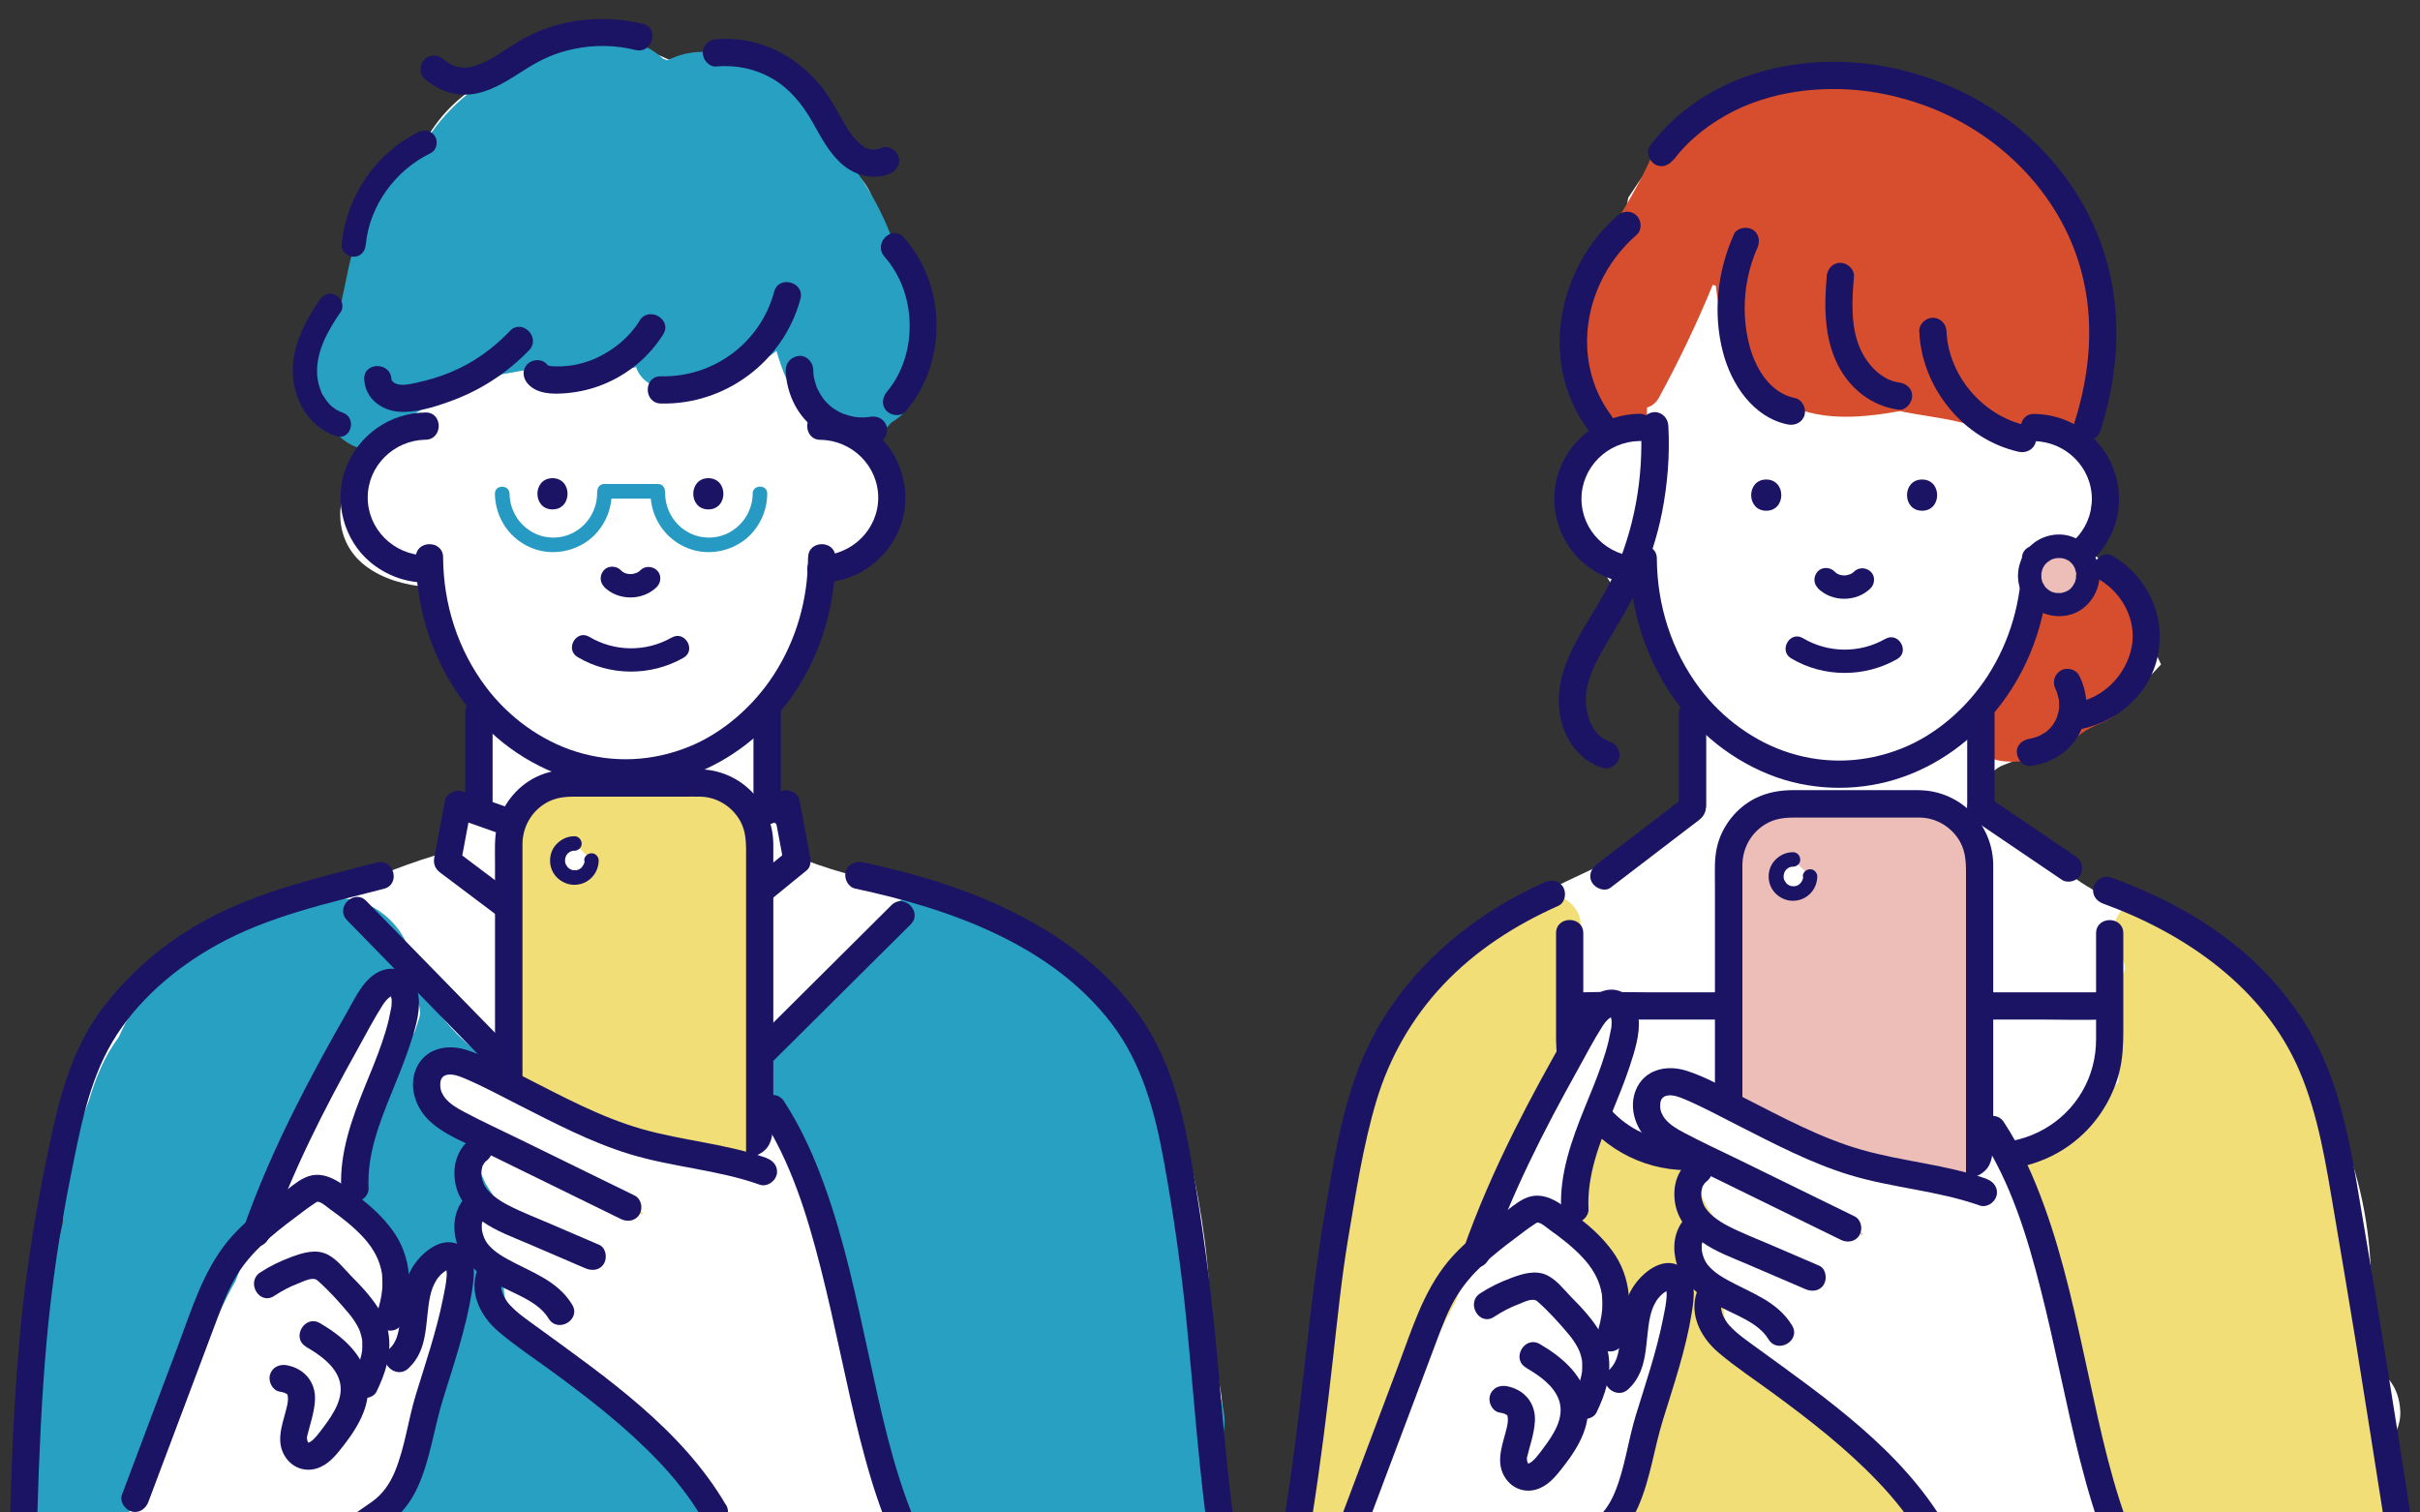
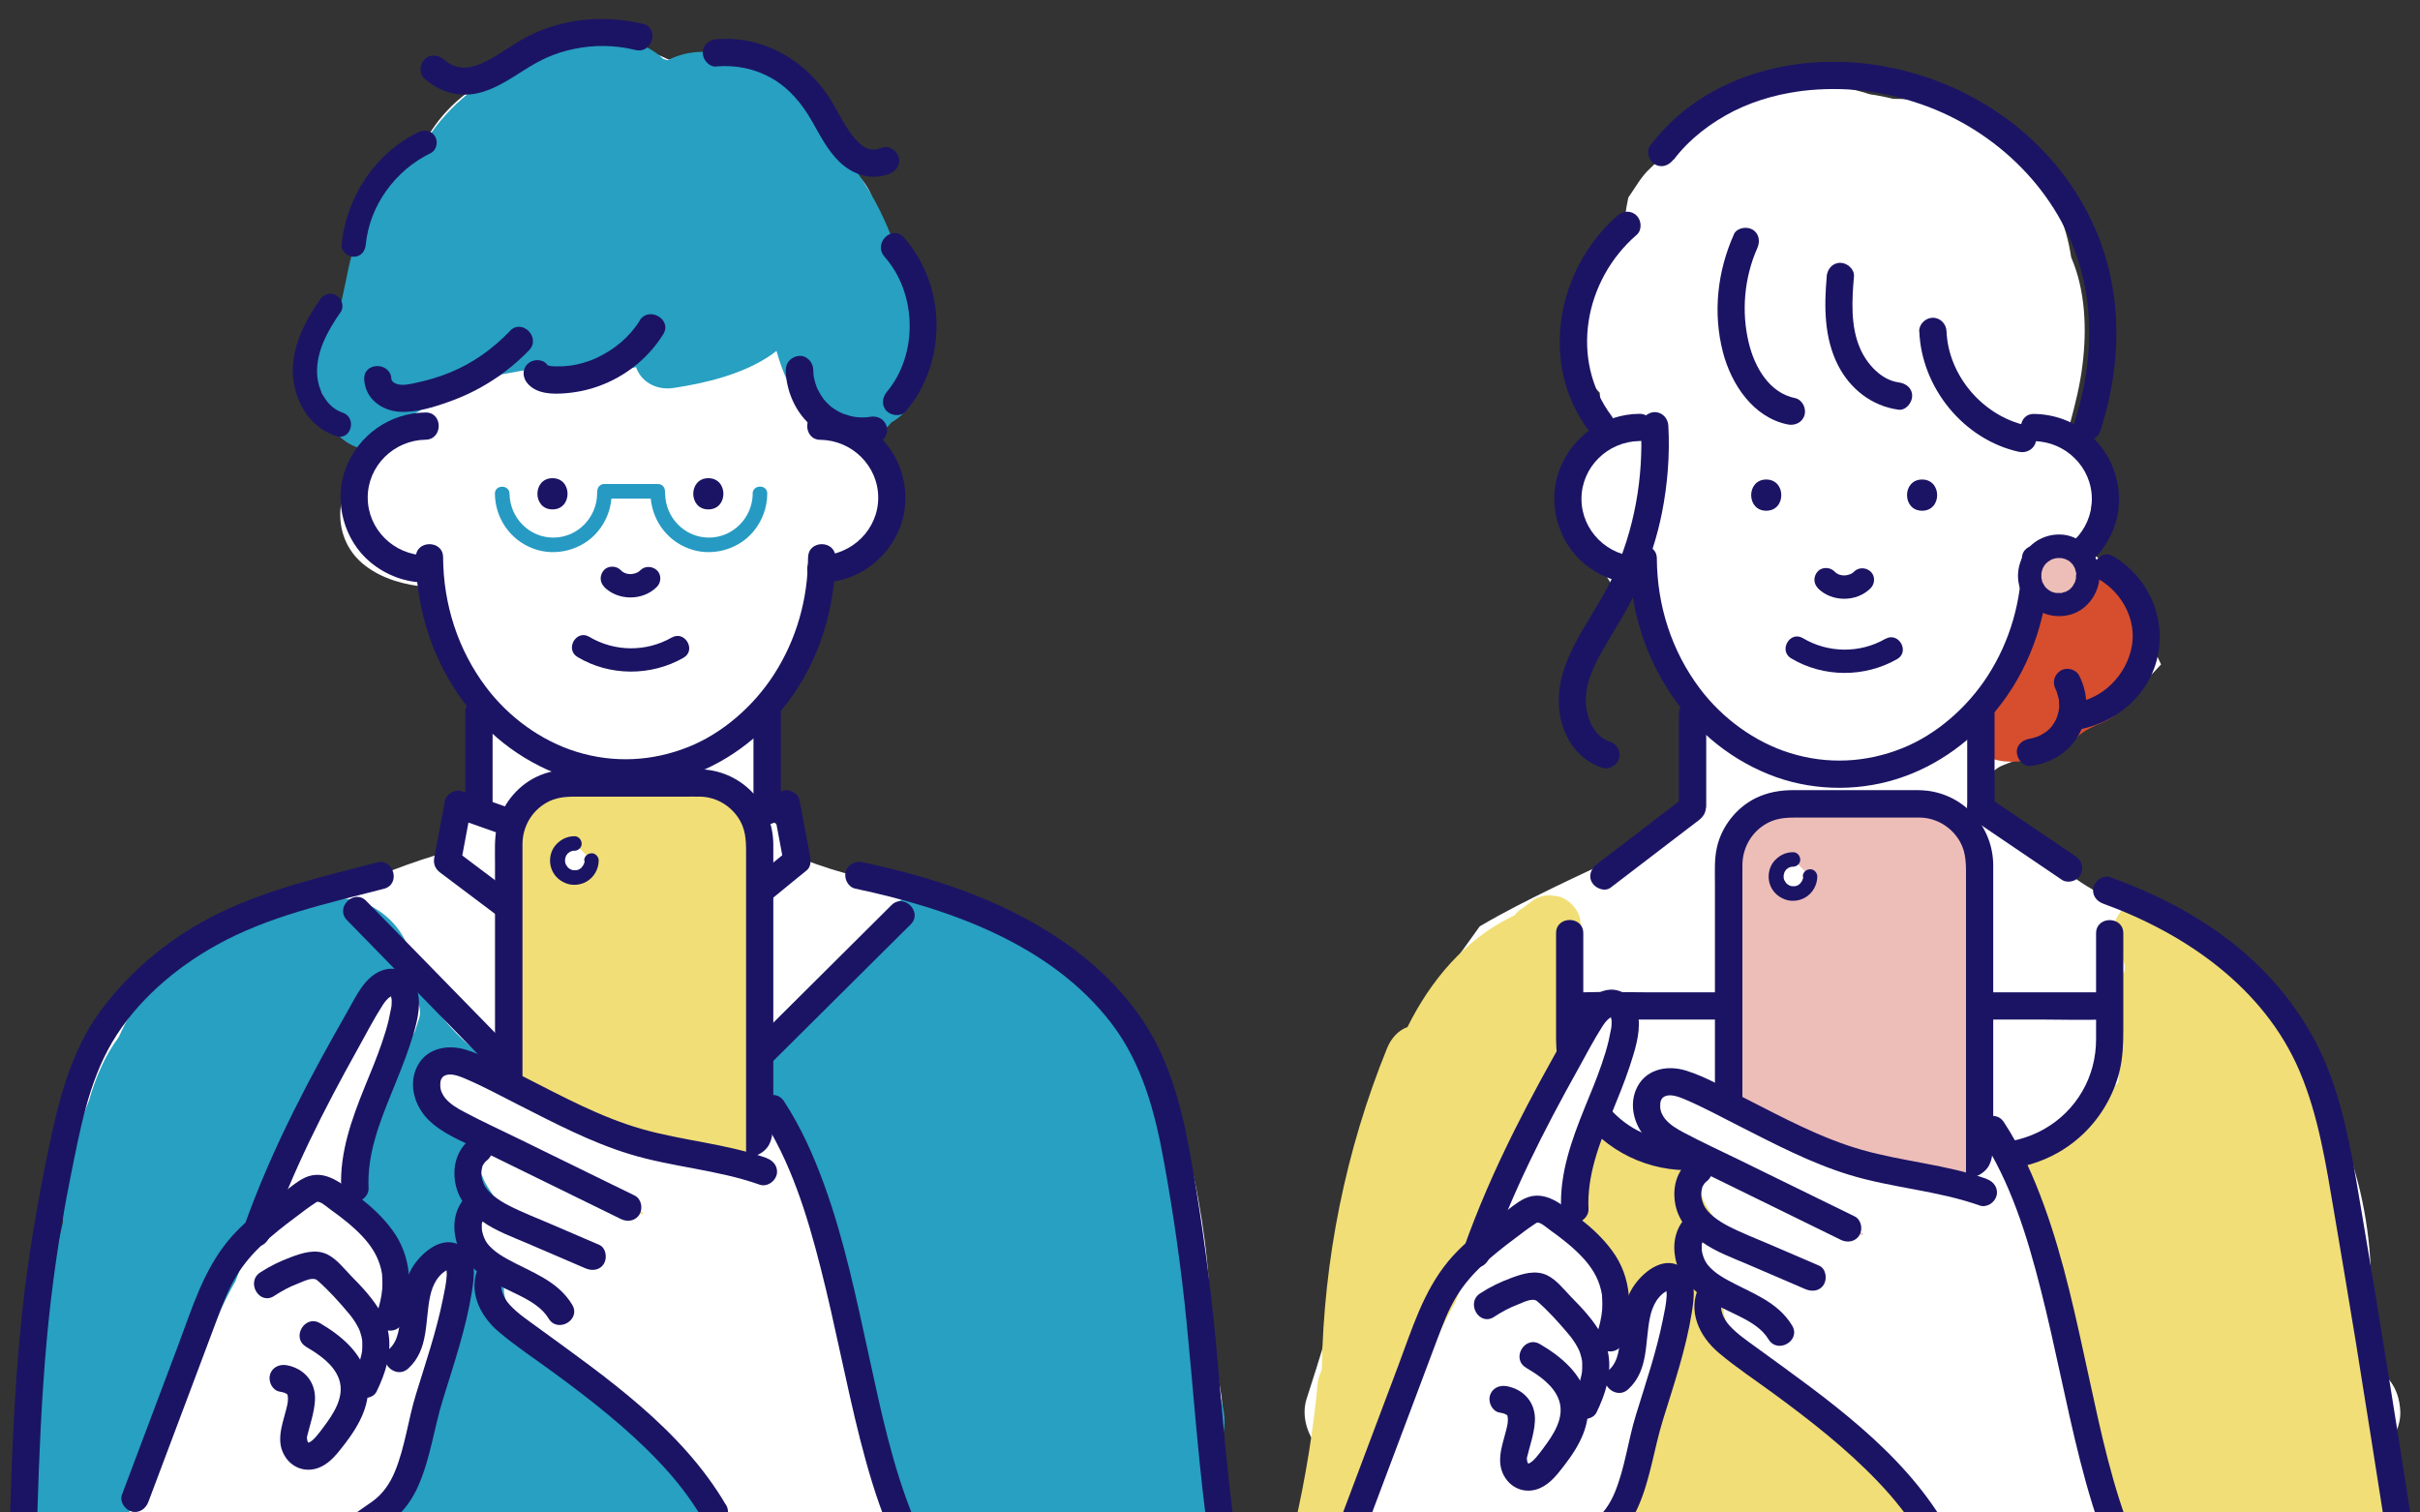
<svg xmlns="http://www.w3.org/2000/svg" id="_レイヤー_1" viewBox="0 0 200 125">
  <rect x="0" y="0" width="200" height="125" fill="#333333" stroke="none" />
  <defs>
    <style>.cls-1{fill:none;}.cls-2{fill:#1b1464;}.cls-3{fill:#269ac2;}.cls-4{fill:#fff;}.cls-5{fill:#27a0c1;}.cls-6{fill:#d64e2d;}.cls-7{fill:#edbdb8;}.cls-8{fill:#f1de76;}</style>
  </defs>
  <path class="cls-4" d="M100.08,111.33c.05-4.68-.42-9.37-1.39-13.95-.57-2.7-1.69-4.92-3.24-7.17-.35-.51-.68-1.03-.97-1.57-.15-.27-.28-.55-.41-.83-.02-.04-.03-.07-.05-.1,0-.02-.01-.05-.02-.08-.39-1.25-.83-2.48-1.2-3.74-.44-1.51-1.76-2.73-3.28-3.07-.78-.81-1.67-1.54-2.68-2.17-1.5-.92-3.15-1.68-4.87-2.32-.99-.66-2.01-1.27-3.05-1.81-.63-.33-1.34-.5-2.05-.53-1.29-.51-2.66-.84-4.03-1.12-1.43-.29-2.84-.63-4.24-1.07-.75-.24-1.5-.5-2.24-.79-.06-.02-.46-.19-.63-.26-.02-.01-.05-.02-.08-.04-.21-1.21-.86-2.33-2-2.93-.02,0-.03-.01-.05-.02.52-3.26.88-6.55.67-9.84-.01-.23-.05-.46-.09-.69.61-.86,1.19-1.73,1.78-2.56,1.35-1.88,2.25-4,2.04-6.35,1.76-.67,3.33-1.82,4.28-3.4.94-1.55,1.15-3.36.75-4.98.17-1.55-.27-3.11-1.21-4.32.52-.34,1.01-.77,1.46-1.3,1.52-1.8,2.25-4.16,2.03-6.51-.36-3.91-1.98-7.69-3.2-11.39-.41-1.26-1.38-2.33-2.57-2.85-.8-1.51-1.77-2.96-2.65-4.4-1.48-2.41-3.55-4.26-6.53-4.25-.31,0-.63.02-.96.05-1.36-.22-2.77-.22-4.15-.05-1.64-.81-3.43-1.28-5.25-.99-2.29-.32-4.43.11-6.56,1.05-.72.32-1.42.7-2.08,1.13-.52.22-1.03.47-1.52.75-2.41,1.38-4.4,3.63-5.34,6.25-.59.26-1.16.57-1.7.94-1.06,4.74-4.56,8.76-4.64,13.73-.02,1.13-1.21,1.49-1.97,1.08-.08.26-.16.52-.23.78-.61,2.16.75,4.77,3,5.28,1.05.24,2.1.11,3.01-.31.15.3.31.6.48.89-.35.26-.68.54-.98.85-.48.51-.86,1.08-1.13,1.69-.02.02-.05.04-.07.07-1.16,1.13-2.11,2.61-2.15,4.27-.04,1.73.67,3.3,2.05,4.36,1.42,1.1,3.29,1.62,5.13,1.77.21,1.56.72,3.07,1.4,4.53.7,1.52,1.75,2.98,2.98,4.15-.1,2.94.09,5.89.57,8.79-1.71.56-3.2,2.3-3.03,4.11,0,.08.02.15.03.23-3.27.91-6.46,2.16-9.55,3.64-1.74.51-3.45,1.15-5.13,1.96-.42.2-.83.42-1.24.65-1.63.66-3.21,1.42-4.77,2.22-2.82,1.45-5.92,2.85-7.76,5.56-1.77,2.6-1.98,6.06-2.38,9.09-.21,1.56-.36,3.1-.4,4.65-.09.5-.18.99-.27,1.49-.17,1.02-.34,2.04-.5,3.05-1.12,2.16-1.77,4.65-1.98,6.62-.08.69-.03,1.38.13,2.02-.1.64-.18,1.29-.21,1.95-.92.76-1.53,1.86-1.47,3.17.09,2.03,1.66,4.16,3.81,4.29.11.05.23.09.35.13,1.1.84,2.64,1.21,3.87.81.88-.29,1.57-.75,2.07-1.34,21.26-1.38,42.59-1.65,63.88-.77,6.31.26,12.61.62,18.9,1.08,2.63,1.55,6.55-.45,6.46-3.73-.05-1.83-.49-3.69-1-5.52ZM39.95,20.91c-.1.02-.2.04-.3.05.03-.06.07-.11.1-.17.07-.01.14-.03.2-.04,0,.05,0,.11,0,.16Z" />
  <path class="cls-5" d="M75.79,28.52c.02-1.37-.3-2.82-.81-4.21-.67-3.81-2.17-7.4-4.46-10.51-.78-2.21-1.89-4.33-3.68-5.85-1.31-1.11-2.83-1.87-4.43-2.18-.39-.29-.8-.54-1.24-.75-2.05-.95-4.12-.99-6-.04-.02,0-.04-.02-.06-.02-.1-.03-.19-.06-.29-.09-1.75-1.65-4.3-2.01-6.59-1.56-.41.08-.82.19-1.22.31-.67.07-1.34.19-2,.4-1.23.38-2.26.97-3.12,1.71-3.05,1.43-5.65,3.9-7.26,6.86-1.75,1.26-3.11,3.12-4.05,5.15-.17.36-.33.73-.49,1.1-.93,1.21-1.23,3.06-1.53,4.49-.11.53-.22,1.06-.34,1.58-.96.96-1.67,2.19-1.94,3.49-.11.54-.13,1.08-.07,1.6-.06.16-.1.33-.12.5-.09.67.1,1.46.55,2.02,0,.02.02.03.02.05.02.56.11,1.13.25,1.62.68,2.35,3.36,3.8,5.58,2.5.8-.47,1.25-1.33,1.25-2.21.2-.1.4-.21.59-.32.86-.49,1.69-1.03,2.5-1.59,1.65-.31,3.22-.86,4.66-1.64.71-.12,1.41-.24,2.11-.38.39.24.86.39,1.37.43,2.59.23,5.13-.04,7.6-.64.38,1.17,1.64,1.95,3.11,1.72,2.59-.39,5.45-1.08,7.69-2.49.28-.17.54-.36.8-.57.5,1.73,1.15,3.46,2.43,4.57.69.59,1.47.94,2.28,1.08.03.03.06.05.1.08.22.47.57.88,1.02,1.15,1.05.62,2.23.33,3.12-.4.21-.17.4-.37.57-.58,1.16-.67,2.01-1.81,2.32-3.14.26-1.13.13-2.22-.23-3.25Z" />
  <path class="cls-5" d="M2.03,121.35c-.02.49-.03.98-.03,1.47-.19.82-.43,1.75-.46,2.63h99.62c-.17-1.87-.35-3.73-.52-5.6,0,0,0,0,0,0,.39-.79.6-1.66.56-2.54-.07-1.66-.88-3.59-2.23-4.77-.02-.57,0-1.19.04-2.06.09-2.25.32-4.49.23-6.74-.1-2.58-.48-5.15-.83-7.7-.18-1.28-.39-2.53-1.07-3.67-.07-.11-.15-.26-.25-.41.08-2.1-1.25-4.12-3.08-5.19-.75-1.52-1.76-2.89-3.02-4-.62-1.68-1.55-3.24-2.88-4.45-1.13-1.04-2.51-1.74-3.97-2.18-.41-.12-.83-.19-1.25-.28-.06-.01-.25-.07-.44-.12-.65-.81-1.44-1.43-2.43-1.85-1.2-.51-2.65-.72-3.93-.3-1.56.51-2.66,1.43-3.6,2.77-.15.21-.3.42-.45.64-.32.45-.53,1.01-.66,1.61-.96.88-1.83,1.87-2.69,3.01-1.76,2.34-2.21,3.17-4.14,5.14-3.05,3.11-6.37,5.94-8.95,9.44-.47.31-.94.61-1.42.91-.8.5-1.76.94-2.65,1.44-1.05-1.15-2.1-2.29-3.17-3.42-.2-.42-.43-.84-.69-1.23-1.18-1.75-2.67-3.05-4.35-4.28-.67-.49-1.37-.94-2.06-1.4-.21-.14-1.83-1.27-1.38-.92-2.71-2.11-4.08-3.95-5.63-6.82-.05-.09-.11-.18-.16-.27-.02-3.16-2.83-5.95-6.06-5.97-.78,0-1.57,0-2.35,0-1.48,0-2.87.58-3.94,1.52-1.84.58-3.61,1.49-5.24,2.44-3.21,1.87-5.33,4.44-6.69,7.52-1.16,1.54-1.91,3.35-2.46,5.25-1.3,3.21-2.02,6.63-2.16,10.09-.89,3.9-1.97,7.75-3.22,11.55-.3.9-.3,1.88-.07,2.83-.96,1.91-.82,4.17.13,5.95Z" />
  <path class="cls-2" d="M66.78,46.06c-.01,3.44-.95,6.79-2.82,9.69-1.68,2.6-4.21,4.83-7.04,5.97-3.01,1.21-6.21,1.36-9.28.41-2.94-.91-5.62-2.88-7.47-5.34-2.34-3.11-3.53-6.87-3.55-10.73,0-1.45-2.26-1.45-2.25,0,.03,7.59,4.34,14.95,11.51,17.83,3.3,1.33,7.08,1.46,10.48.41,3.5-1.08,6.49-3.32,8.7-6.21,2.62-3.43,3.96-7.73,3.98-12.03,0-1.45-2.25-1.45-2.25,0h0Z" />
  <path class="cls-2" d="M67.8,36.35c2.61.03,4.78,2.15,4.78,4.78s-2.17,4.74-4.78,4.78c-1.45.02-1.45,2.27,0,2.25,2.97-.03,5.57-1.88,6.61-4.65,1.01-2.69.14-5.93-2.08-7.75-1.29-1.06-2.86-1.64-4.53-1.66-1.45-.02-1.45,2.24,0,2.25h0Z" />
  <path class="cls-2" d="M35.17,45.9c-2.61-.03-4.78-2.15-4.78-4.78s2.17-4.74,4.78-4.78c1.45-.02,1.45-2.27,0-2.25-2.97.03-5.57,1.88-6.61,4.65-1.01,2.69-.14,5.93,2.08,7.75,1.29,1.06,2.86,1.64,4.53,1.66,1.45.02,1.45-2.24,0-2.25h0Z" />
  <path class="cls-2" d="M58.54,42.1c1.66,0,1.66-2.58,0-2.58s-1.66,2.58,0,2.58h0Z" />
  <path class="cls-2" d="M45.66,42.1c1.66,0,1.66-2.58,0-2.58s-1.66,2.58,0,2.58h0Z" />
  <path class="cls-2" d="M49.91,48.49c1.16,1.18,3.22,1.18,4.38.01.36-.36.39-1.01,0-1.37-.38-.35-.99-.38-1.37,0-.06.06-.12.11-.18.16.07-.05.13-.1.2-.15-.14.11-.29.19-.45.26.08-.03.15-.06.23-.1-.19.08-.38.13-.58.16.09-.01.17-.02.26-.03-.2.02-.4.02-.6,0,.09.01.17.02.26.03-.19-.03-.37-.07-.54-.15.08.03.15.06.23.1-.16-.07-.31-.15-.45-.26.07.05.13.1.2.15-.07-.06-.14-.12-.21-.19-.35-.36-1.02-.38-1.37,0-.36.39-.38.98,0,1.37h0Z" />
  <path class="cls-2" d="M55.51,52.69c-2.11,1.21-4.73,1.18-6.81-.06-1.07-.64-2.04,1.03-.97,1.67,2.66,1.59,6.07,1.6,8.76.06,1.08-.62.11-2.29-.97-1.67h0Z" />
  <path class="cls-2" d="M38.45,58.83v7.62c0,.61.52,1.13,1.13,1.13s1.13-.52,1.13-1.13v-7.62c0-.61-.52-1.13-1.13-1.13s-1.13.52-1.13,1.13h0Z" />
  <path class="cls-2" d="M62.27,58.83v7.62c0,.61.52,1.13,1.13,1.13s1.13-.52,1.13-1.13v-7.62c0-.61-.52-1.13-1.13-1.13s-1.13.52-1.13,1.13h0Z" />
  <path class="cls-2" d="M47.09,77.39c-2.79-2.1-5.57-4.2-8.36-6.29-.4-.3-.79-.6-1.19-.9.17.42.35.85.52,1.27.29-1.56.59-3.12.88-4.69-.46.26-.92.52-1.39.79,3.66,1.29,7.32,2.59,10.98,3.88.52.18,1.05.37,1.57.55-.22-.55-.45-1.1-.67-1.66-1.29,2.48-2.58,4.96-3.88,7.44-.67,1.28,1.27,2.43,1.95,1.14,1.29-2.48,2.58-4.96,3.88-7.44.35-.68.03-1.41-.67-1.66l-10.98-3.88-1.57-.55c-.54-.19-1.28.22-1.39.79-.29,1.56-.59,3.12-.88,4.69-.1.55.09.95.52,1.27,2.79,2.1,5.57,4.2,8.36,6.29.4.3.79.6,1.19.9.49.37,1.26.08,1.54-.4.34-.58.08-1.17-.4-1.54Z" />
  <path class="cls-2" d="M57.83,79.16c2.57-2.11,5.15-4.22,7.72-6.32.37-.3.74-.61,1.12-.91.32-.26.36-.72.29-1.1-.29-1.56-.59-3.12-.88-4.69-.11-.57-.85-.98-1.39-.79-3.66,1.29-7.32,2.59-10.98,3.88-.52.18-1.05.37-1.57.55-.67.24-1.08,1-.67,1.66,1.34,2.18,2.67,4.35,4.01,6.53.2.32.39.64.59.95.76,1.23,2.71.1,1.95-1.14-1.34-2.18-2.67-4.35-4.01-6.53-.2-.32-.39-.64-.59-.95-.22.55-.45,1.1-.67,1.66,3.66-1.29,7.32-2.59,10.98-3.88.52-.18,1.05-.37,1.57-.55-.46-.26-.92-.52-1.39-.79.29,1.56.59,3.12.88,4.69.1-.37.19-.73.29-1.1-2.57,2.11-5.15,4.22-7.72,6.32-.37.3-.74.61-1.12.91-.47.39-.4,1.19,0,1.59.47.47,1.12.39,1.59,0Z" />
  <path class="cls-2" d="M3.09,125c.14-4.71.34-9.42.76-14.11.41-4.6,1.08-9.15,1.99-13.68.76-3.76,1.46-7.74,3.44-11.09,2-3.38,5.2-6.12,8.61-8.01,4.29-2.39,9.14-3.44,13.85-4.66,1.4-.37.81-2.54-.6-2.17-4.4,1.15-8.87,2.17-12.98,4.16-3.84,1.85-7.28,4.63-9.82,8.06-2.46,3.32-3.48,7.39-4.31,11.37-.96,4.6-1.74,9.2-2.23,13.88-.56,5.4-.8,10.83-.96,16.26-.04,1.45,2.21,1.45,2.25,0h0Z" />
  <path class="cls-2" d="M101.87,124.99c-.6-4.76-.96-9.55-1.41-14.32-.45-4.74-1.09-9.43-1.89-14.12-.72-4.23-1.68-8.54-4.09-12.16-2.26-3.39-5.47-6.07-8.99-8.07-4.4-2.51-9.29-4.02-14.21-5.06-.59-.13-1.22.18-1.39.79-.15.56.19,1.26.79,1.39,7.78,1.65,16.19,4.6,21.2,11.17,2.53,3.32,3.59,7.37,4.32,11.42.8,4.41,1.43,8.83,1.87,13.29.52,5.23.89,10.48,1.54,15.7.08.6.46,1.13,1.13,1.13.55,0,1.2-.52,1.13-1.13h0Z" />
-   <path class="cls-2" d="M63.98,24.11c-1.13,4.21-5,7.09-9.36,6.99-1.45-.03-1.45,2.22,0,2.25,5.34.12,10.15-3.49,11.53-8.64.38-1.4-1.8-2-2.17-.6h0Z" />
  <path class="cls-2" d="M52.87,26.5c-.86,1.37-2.12,2.41-3.59,3.09-.69.32-1.5.55-2.27.64-.29.04-.72.06-1.06.05-.13,0-.42-.02-.47-.03-.06-.01-.24-.07-.25-.07.07.04.02,0-.05-.09-.39-.46-1.19-.41-1.59,0-.46.46-.39,1.13,0,1.59.75.89,2.08.91,3.15.82,1.11-.09,2.18-.34,3.21-.77,2.01-.84,3.7-2.25,4.86-4.1.77-1.23-1.18-2.36-1.95-1.14h0Z" />
  <path class="cls-2" d="M42.14,27.36c-1.39,1.45-3.03,2.63-4.89,3.4-.95.4-1.96.69-2.97.9-.47.1-1,.22-1.47.08-.25-.07-.45-.25-.46-.4-.06-1.45-2.31-1.45-2.25,0,.07,1.59,1.42,2.6,2.93,2.69,1.34.08,2.83-.38,4.08-.83,2.52-.89,4.77-2.34,6.62-4.26,1-1.05-.59-2.64-1.59-1.59h0Z" />
  <path class="cls-2" d="M64.93,30.58c.05,1.78.84,3.58,2.24,4.71,1.51,1.23,3.42,1.69,5.32,1.34.58-.11.96-.84.79-1.39-.2-.62-.76-.9-1.39-.79-.04,0-.35.04-.09.02-.08,0-.16.02-.24.02-.18.01-.36.01-.54,0-.08,0-.16,0-.24-.02-.11,0-.2-.03-.04,0-.18-.03-.35-.06-.53-.11-.17-.05-.34-.1-.51-.16-.2-.07.07.04-.05-.02-.07-.03-.15-.07-.22-.1-.16-.08-.32-.17-.47-.27-.07-.04-.14-.09-.2-.14-.26-.18.15.14-.08-.06-.12-.11-.24-.21-.35-.33-.07-.07-.13-.14-.19-.21-.02-.02-.19-.22-.09-.11.09.11-.07-.09-.08-.12-.05-.08-.11-.16-.16-.24-.08-.14-.16-.28-.23-.42-.04-.09-.08-.17-.12-.26.06.15.02.05,0-.04-.06-.16-.11-.33-.15-.5-.04-.15-.07-.31-.09-.47.05.27,0-.04,0-.08,0-.1-.01-.19-.01-.29-.02-.59-.51-1.15-1.13-1.13-.6.03-1.14.5-1.13,1.13h0Z" />
  <path class="cls-2" d="M53.11,1.97c-3.32-.81-7.02-.41-9.99,1.31-1.11.64-2.25,1.51-3.36,1.98-1.13.48-2.09.5-3.09-.35-.46-.39-1.14-.46-1.59,0-.4.4-.47,1.2,0,1.59,1.27,1.08,2.75,1.57,4.41,1.2,1.39-.31,2.63-1.15,3.82-1.9,1.35-.86,2.51-1.42,4.1-1.75,1.69-.36,3.44-.33,5.11.08,1.41.35,2.01-1.83.6-2.17h0Z" />
  <path class="cls-2" d="M59.21,5.49c1.58-.13,3.15.17,4.54.96,1.47.83,2.54,2.13,3.37,3.59.67,1.18,1.29,2.41,2.28,3.36,1.11,1.05,2.6,1.53,4.08.98.57-.21.96-.76.79-1.39-.15-.55-.81-1-1.39-.79-.37.14-.49.18-.83.16-.14-.01-.16-.01-.05,0-.07-.02-.15-.03-.22-.06-.13-.05-.14-.05-.05,0-.07-.03-.14-.07-.21-.1-.37-.21-.83-.67-1.09-1.01-.85-1.13-1.38-2.45-2.21-3.59-2.09-2.88-5.4-4.66-9.01-4.36-.61.05-1.13.48-1.13,1.13,0,.57.52,1.18,1.13,1.13h0Z" />
  <path class="cls-2" d="M73.1,21.22c2.69,3.02,2.79,8.07.19,11.17-.39.47-.46,1.14,0,1.59.4.4,1.2.47,1.59,0,3.42-4.08,3.36-10.38-.19-14.36-.97-1.09-2.56.51-1.59,1.59h0Z" />
  <path class="cls-2" d="M34.6,10.91c-3.58,1.73-5.99,5.37-6.37,9.31-.05.54.5,1,1,1,.59,0,.95-.46,1-1,.3-3.21,2.43-6.15,5.37-7.57.49-.24.62-.93.36-1.37-.29-.5-.88-.6-1.37-.36h0Z" />
  <path class="cls-2" d="M26.43,24.78c-1.32,1.9-2.48,4.2-2.19,6.57.25,2.09,1.48,4.01,3.54,4.69,1.23.41,1.76-1.53.53-1.94-1.29-.43-2.03-1.86-2.1-3.16-.1-1.9.9-3.65,1.95-5.16.31-.45.08-1.11-.36-1.37-.5-.29-1.06-.09-1.37.36h0Z" />
  <path class="cls-2" d="M73.67,74.81c-2.55,2.53-5.1,5.07-7.64,7.6-4.06,4.04-8.13,8.08-12.19,12.12-.94.93-1.87,1.86-2.81,2.79-.33.33-.46.96-.18,1.37.02.03.04.05.06.08.59-.46,1.18-.91,1.77-1.37-2.53-2.59-5.05-5.17-7.58-7.76-4.02-4.12-8.05-8.24-12.07-12.36-.92-.94-1.84-1.88-2.76-2.82-1.01-1.04-2.61.55-1.59,1.59l7.58,7.76c4.02,4.12,8.05,8.24,12.07,12.36.92.94,1.84,1.88,2.76,2.82.87.89,2.53-.3,1.77-1.37-.02-.03-.04-.05-.06-.08-.06.46-.12.91-.18,1.37,2.55-2.53,5.09-5.07,7.64-7.6,4.06-4.04,8.13-8.08,12.19-12.12.94-.93,1.87-1.86,2.81-2.79,1.03-1.02-.56-2.62-1.59-1.59h0Z" />
  <path class="cls-2" d="M47.82,75.39v19.3c0,1.45,2.25,1.45,2.25,0v-19.3c0-1.45-2.25-1.45-2.25,0h0Z" />
  <path class="cls-2" d="M53.45,75.39v19.3c0,1.45,2.25,1.45,2.25,0v-19.3c0-1.45-2.25-1.45-2.25,0h0Z" />
  <path class="cls-3" d="M49.35,40.81c-.03,1.97-1.62,3.62-3.62,3.62-2,0-3.59-1.64-3.62-3.62-.01-.78-1.22-.78-1.21,0,.03,2.02,1.26,3.81,3.15,4.52,1.85.71,4.08.13,5.35-1.4.74-.89,1.14-1.97,1.15-3.13.01-.78-1.2-.78-1.21,0h0Z" />
  <path class="cls-3" d="M62.21,40.81c-.03,1.97-1.62,3.62-3.62,3.62-2,0-3.59-1.64-3.62-3.62-.01-.78-1.22-.78-1.21,0,.03,2.02,1.26,3.81,3.15,4.52,1.85.71,4.08.13,5.35-1.4.74-.89,1.14-1.97,1.15-3.13.01-.78-1.2-.78-1.21,0h0Z" />
  <path class="cls-3" d="M49.95,41.21h4.42c.78,0,.78-1.21,0-1.21h-4.42c-.78,0-.78,1.21,0,1.21h0Z" />
  <rect class="cls-8" x="42.05" y="64.72" width="20.74" height="41.01" rx="5.02" ry="5.02" />
  <path class="cls-2" d="M57.78,104.6h-10.35c-.88,0-1.62-.11-2.36-.55-1.17-.7-1.87-1.97-1.89-3.34,0-.67,0-1.34,0-2.01v-28.45c0-.17,0-.35,0-.52.02-1.42.76-2.7,2-3.4.71-.4,1.44-.49,2.28-.49h9c.48,0,.97-.01,1.45,0,1.35.04,2.59.81,3.26,2,.53.95.49,1.94.49,3.07v28.67c0,1.16.03,2.15-.55,3.13-.7,1.18-1.97,1.87-3.34,1.89-1.45.02-1.45,2.27,0,2.25,3.39-.05,6.11-2.79,6.14-6.18,0-.85,0-1.69,0-2.54v-25.54c0-.93,0-1.87,0-2.8-.01-3.14-2.33-5.79-5.45-6.17-.6-.07-1.21-.05-1.81-.05h-9.22c-1.11,0-2.16.17-3.17.67-1.59.79-2.81,2.35-3.19,4.08-.22.98-.16,2.01-.16,3.01v28.97c0,.42.01.82.07,1.24.24,1.8,1.29,3.4,2.83,4.37,1.77,1.12,3.83.93,5.82.93h8.14c1.45,0,1.45-2.25,0-2.25Z" />
  <path class="cls-4" d="M72.59,121.38c-.41-1.19-.85-2.36-1.33-3.51-1.07-4.46-1.99-8.94-2.76-13.46-.1-.59-.41-.96-.8-1.15-.59-3.05-1.18-6.1-1.77-9.15-.21-1.07-1.32-1.43-2.25-1.22l.07.18c.17.52.04,1.08-.2,1.55-.23.43-.74.8-1.2.92-.04.01-.08.02-.12.03-.06.13-.1.27-.12.43-.09-.06-.2-.11-.31-.13-6.65-1.14-13.18-3.05-19.36-5.75-1.77-.77-3.52-1.61-5.23-2.5-.81-.42-1.61.12-1.7.97-.15,1.51,1,2.68,2.19,3.41,1.34.83,2.85,1.42,4.26,2.12.95.48,1.9.97,2.85,1.46-.19-.05-.38-.1-.57-.14-.86-.67-1.89-1.28-2.92-.63-.17-.07-.34-.13-.51-.19-.82-.29-1.61.6-1.39,1.39.13.46.3.91.5,1.34.13.35.33.67.53.97.44.71.97,1.36,1.57,1.93-.45-.13-.92-.18-1.41-.14-.52.05-.92.32-1.09.83-.4,1.24.42,2.31,1.36,3.02.42.32.87.61,1.32.88-.16.22-.29.46-.39.72-.65,1.81.67,3.32,2,4.36,1.46,1.13,2.99,2.16,4.61,3.05.48.26.96.51,1.44.75.45.22.99,2.62,1.49,2.7,1.26,1.26,1.92,1.19,3.22,2.41,1.06,2.78,2.92,4.64,4.49,7.16h15.24c-.52-1.55-1.1-3.08-1.71-4.6ZM47.47,103.51c.16.06.32.13.48.19.07.09.14.18.22.28-.23-.15-.47-.31-.69-.47ZM53.13,100.29s-.07.05-.11.08c-.13-.14-.25-.28-.38-.43.18.11.36.21.54.32-.02.01-.04.02-.06.03Z" />
  <path class="cls-4" d="M10.66,125.97h20.83c1.85-1.89,2.78-4.7,3.23-7.37.04-.22.03-.43,0-.62.03-.1.05-.19.08-.29.33-.28.56-.74.38-1.15-.02-.04-.03-.07-.05-.11.94-3.55,1.81-7.12,2.59-10.71.26-1.2-1.42-2.03-2.06-.87-.75,1.35-1.45,2.73-2.13,4.12-.15-1.01-.53-1.95-1.07-2.78-.33-2.18-1.1-4.3-2.29-6.2-.27-.43-.68-.57-1.08-.51.89-3.56,1.78-7.12,2.67-10.68.04-.12.07-.25.11-.37.27-.45.55-.9.83-1.34.17-.26.25-.52.28-.77.63-.14,1.15-.59,1.37-1.27.1-.31.2-.62.3-.93.14-.43.04-1.01-.18-1.39-.22-.38-.65-.73-1.08-.83-.04-.01-.09-.01-.13-.02-.08-.1-.18-.18-.28-.24-.39-.23-1.06-.21-1.37.18-1.47,1.89-2.65,3.94-3.64,6.08-1.21,2.06-2.34,4.17-3.38,6.32-.06.09-.12.2-.16.31-.02.04-.03.08-.04.12-1.17,2.43-2.23,4.91-3.18,7.44-.25.2-.47.47-.61.83-.38.98-.76,1.96-1.13,2.95-.95,1.63-1.68,3.41-2.49,5.07-1.63,3.35-3.6,6.7-4.94,10.17-.15.38-.23.73-.27,1.04-.03.04-.07.09-.1.13-.39.55-.6,1.18-.53,1.77-.46.53-.62,1.3-.47,1.93Z" />
  <path class="cls-2" d="M63.37,95.71c-3.35-1.19-6.92-1.43-10.32-2.4-3.4-.97-6.56-2.69-9.69-4.28-1.56-.79-3.16-1.75-4.84-2.27-1.65-.51-3.48-.08-4.16,1.64-.56,1.42-.04,3.03.99,4.09,1.17,1.2,2.88,1.84,4.36,2.57,3.87,1.9,7.74,3.79,11.61,5.69.55.27,1.22.15,1.54-.4.29-.5.14-1.27-.4-1.54-3.18-1.56-6.36-3.12-9.54-4.67-1.52-.74-3.06-1.45-4.55-2.24-.57-.3-1.16-.64-1.58-1.15-.06-.08-.12-.16-.17-.25-.02-.04-.13-.26-.11-.2-.12-.31-.13-.46-.12-.72,0-.34.13-.62.47-.73.49-.16,1.15.11,1.62.31,1.48.63,2.91,1.41,4.35,2.14,2.98,1.51,5.99,3.1,9.2,4.08,3.53,1.08,7.27,1.29,10.76,2.53.57.2,1.23-.23,1.39-.79.17-.62-.21-1.18-.79-1.39h0Z" />
  <path class="cls-2" d="M39.02,94.02c-1.19.87-1.63,2.2-1.41,3.64.21,1.39,1.11,2.46,2.22,3.26,1.16.83,2.55,1.32,3.85,1.88,1.57.67,3.13,1.35,4.7,2.02.56.24,1.21.17,1.54-.4.28-.47.16-1.3-.4-1.54-1.33-.57-2.67-1.15-4-1.72-1.18-.51-2.39-.97-3.53-1.56-.79-.41-1.73-1.05-2.03-1.8-.17-.44-.22-.71-.15-1.18-.03.17.05-.18.05-.18.08-.29-.08.1.07-.17.09-.16.16-.25.23-.3.49-.36.73-.98.4-1.54-.28-.49-1.05-.76-1.54-.4h0Z" />
  <path class="cls-2" d="M38.55,98.86c-.92.92-1.16,2.21-.9,3.46.26,1.27,1.1,2.27,2.11,3.03.96.72,2.07,1.16,3.14,1.7.98.49,1.91,1.04,2.44,1.92.75,1.24,2.7.11,1.95-1.14-1.21-2.01-3.4-2.69-5.34-3.76-.43-.24-.84-.49-1.18-.79-.4-.36-.58-.56-.78-1.03.06.14-.05-.15-.06-.18-.04-.12-.06-.23-.09-.35-.02-.1-.03-.28-.02-.52,0-.22-.04.07.03-.16.01-.04.1-.34.03-.16.03-.09.09-.17.13-.25.04-.06.04-.06,0,0,.05-.06.1-.12.16-.17,1.03-1.03-.57-2.62-1.59-1.59h0Z" />
  <path class="cls-2" d="M59.98,124.35c-3.67-6.25-9.88-10.52-15.62-14.7-.78-.57-1.59-1.11-2.24-1.82-.47-.51-.92-1.39-.58-2.08.27-.55.15-1.22-.4-1.54-.49-.29-1.27-.15-1.54.4-.98,2.01.02,4.11,1.62,5.46,1.45,1.23,3.06,2.28,4.59,3.41,3.01,2.21,5.97,4.52,8.56,7.23,1.4,1.46,2.65,3.04,3.68,4.79.73,1.25,2.68.12,1.95-1.14h0Z" />
  <path class="cls-2" d="M62.84,92.15c2.51,3.83,3.87,8.26,4.99,12.67,1.2,4.7,2.07,9.47,3.26,14.16.62,2.42,1.32,4.83,2.27,7.15.23.56.75.96,1.39.79.53-.15,1.02-.82.79-1.39-1.78-4.32-2.74-8.93-3.73-13.48-1.04-4.76-2.03-9.56-3.7-14.15-.87-2.4-1.92-4.75-3.32-6.89-.79-1.21-2.74-.08-1.95,1.14h0Z" />
  <path class="cls-2" d="M22.27,102.21c1.9-5.4,4.5-10.51,7.29-15.51.68-1.22,1.33-2.49,2.09-3.67.12-.18.25-.35.41-.5.27-.24-.04.03.24-.18-.06.05.17-.12.07-.03-.1.09-.17-.31-.07,0-.06-.19.06.19.05.18.03.14.02.12.02.34,0,.26-.02.35-.05.5-.06.33-.13.65-.2.97-.16.65-.35,1.28-.57,1.91-.42,1.22-.91,2.4-1.4,3.59-1.08,2.67-2.09,5.45-1.95,8.38.03.61.5,1.13,1.13,1.13.59,0,1.16-.52,1.13-1.13-.13-2.76.88-5.35,1.9-7.86.52-1.29,1.06-2.58,1.5-3.91.4-1.23.88-2.67.74-3.98-.15-1.47-1.34-2.78-2.93-2.27-1.49.48-2.21,2.11-2.92,3.36-1.55,2.71-3.06,5.45-4.45,8.24-1.59,3.19-3.03,6.46-4.21,9.83-.2.57.23,1.23.79,1.39.62.17,1.18-.21,1.39-.79h0Z" />
  <path class="cls-2" d="M12.26,124.13c1.26-3.34,2.51-6.68,3.77-10.02.63-1.69,1.27-3.37,1.9-5.06.48-1.28.95-2.54,1.67-3.7,1.15-1.87,2.93-3.34,4.73-4.68.54-.4,1.07-.83,1.63-1.19.21-.14.25-.21.47-.12.29.11.58.39.84.57.95.68,1.87,1.39,2.68,2.25.74.79,1.29,1.65,1.54,2.69.03.13.06.27.08.4.04.23.01.11,0,.06,0,.08.02.16.02.24.02.32.02.64,0,.95-.05.65-.23,1.38-.45,2.07-.44,1.38,1.73,1.98,2.17.6.82-2.58.75-5.32-.9-7.55-.77-1.05-1.71-1.91-2.74-2.71-1.29-1-2.78-2.41-4.5-1.59-.67.32-1.26.86-1.86,1.3-.61.45-1.21.9-1.8,1.37-.96.76-1.87,1.58-2.65,2.52-2.07,2.51-3,5.64-4.13,8.64-1.55,4.12-3.1,8.24-4.65,12.36-.21.57.24,1.24.79,1.39.63.17,1.17-.22,1.39-.79h0Z" />
  <path class="cls-2" d="M22.66,107.1c.63-.41,1.29-.77,1.99-1.03.42-.16,1.2-.59,1.58-.25.92.8,1.79,1.77,2.58,2.71.24.28.54.69.77,1.13.05.09.1.19.14.29-.09-.2.03.08.04.12.08.23.14.48.18.72-.03-.23,0,.09,0,.14,0,.15,0,.31,0,.46,0,.03-.03.35,0,.18-.02.13-.04.25-.07.38-.14.66-.38,1.29-.68,1.9-.26.55-.15,1.22.4,1.54.49.29,1.28.15,1.54-.4.71-1.47,1.23-3.04.99-4.69-.19-1.29-.91-2.39-1.73-3.37-.44-.53-.92-1.02-1.4-1.51-.58-.6-1.16-1.36-1.92-1.74-.98-.49-2.07-.14-3.03.22-.89.33-1.74.74-2.53,1.26-1.21.78-.09,2.74,1.14,1.95h0Z" />
  <path class="cls-2" d="M25.28,111.3c1.08.63,2.33,1.47,2.75,2.71.48,1.44-.48,2.85-1.32,3.97-.31.41-.8,1.11-1.21,1.25.05-.02-.02.02-.05-.02.09.11-.05-.14-.02-.05-.04-.14-.06-.22-.06-.29,0-.06,0-.12,0-.18,0-.14-.04.22,0,.06.24-.99.6-1.98.66-3.01.09-1.5-.87-2.64-2.33-2.91-.6-.11-1.21.16-1.39.79-.15.55.19,1.28.79,1.39.16.03.33.06.49.12-.16-.06.13.09.19.12-.28-.12,0-.04-.03,0-.03.04-.09-.2-.02-.03.08.19,0-.01,0-.05.03.08.04.16.07.24-.07-.23,0,.03,0,.14,0,.13-.01.25-.02.38.03-.25-.03.13-.04.19-.03.15-.07.3-.11.45-.34,1.3-.87,2.67,0,3.91.66.94,1.82,1.24,2.86.76.86-.39,1.43-1.17,2-1.9,1.22-1.59,2.26-3.43,1.84-5.51-.41-2.04-2.19-3.49-3.89-4.48-1.26-.73-2.39,1.22-1.14,1.95h0Z" />
  <path class="cls-2" d="M29.82,127.79c.59-.97,1.79-1.49,2.66-2.18.94-.75,1.63-1.76,2.11-2.86.99-2.27,1.29-4.76,2.02-7.11.9-2.91,1.89-5.81,2.38-8.83.2-1.28.47-2.91-.78-3.78-1.43-.99-3.04.21-3.89,1.36-.88,1.19-1.07,2.62-1.2,4.05-.1,1.14-.14,2.31-.96,3.06-1.07.98.53,2.58,1.59,1.59,1.72-1.58,1.36-3.96,1.8-5.97.1-.48.26-.91.52-1.33.14-.22.32-.42.52-.59.12-.11.31-.19.41-.3-.14.16-.05-.41-.1,0-.01.11.03.26.02.47-.03.65-.18,1.32-.31,1.96-.54,2.69-1.43,5.28-2.23,7.89-.65,2.1-.9,4.35-1.74,6.39-.41.99-1,1.86-1.88,2.49-1.07.76-2.19,1.4-2.89,2.55-.76,1.24,1.19,2.38,1.95,1.14h0Z" />
  <path class="cls-4" d="M48.91,71.13c0,.78-.63,1.41-1.41,1.41s-1.41-.63-1.41-1.41.63-1.41,1.41-1.41" />
  <path class="cls-2" d="M48.31,71.13s-.01.11,0,.16c0,0,.02-.13,0-.07,0,.02,0,.05-.02.07-.01.04-.02.09-.04.13,0,0-.03.06-.03.07-.01-.07.05-.1,0-.03-.02.04-.04.08-.06.11-.01.02-.03.04-.04.06-.06.09.02-.03.03-.03-.02,0-.08.09-.1.11-.01.01-.03.02-.04.04-.07.07-.02,0,.02-.01-.03,0-.09.06-.12.08-.04.02-.08.04-.11.06-.07.04.12-.03.04-.02-.02,0-.04.01-.05.02-.05.02-.11.03-.16.04-.15.03.1,0-.01,0-.05,0-.1,0-.16,0-.03,0-.17-.01-.07,0,.1.01.01,0-.01,0-.03,0-.06-.01-.09-.02-.03,0-.11-.05-.14-.05,0,0,.11.06.06.02-.02-.01-.04-.02-.07-.03-.04-.02-.07-.04-.11-.07,0,0-.05-.04-.06-.04.04,0,.1.09.02.01-.03-.03-.06-.06-.09-.09,0,0-.04-.05-.05-.06,0,0,.09.12.03.03-.02-.04-.05-.07-.07-.11-.01-.02-.02-.04-.04-.06-.04-.08.02-.04,0,.03,0-.03-.03-.09-.04-.12-.01-.05-.02-.1-.03-.15-.02-.06,0,.07,0,.07,0-.02,0-.05,0-.08,0-.06,0-.12,0-.18,0-.14-.02.09,0-.01.01-.05.02-.1.04-.15,0-.02.05-.17.02-.07-.02.08,0,.01,0-.01.02-.03.03-.05.04-.08.02-.03.07-.09.08-.12-.01.07-.07.09-.03.04.02-.02.04-.05.06-.07.02-.02.04-.03.05-.05.06-.06.06,0-.02.01.04,0,.09-.06.12-.08.02-.01.04-.02.06-.04.02-.01.12-.04.03-.02-.09.02,0,0,.01,0,.03,0,.06-.02.09-.03.05-.01.1-.02.15-.03-.11.04-.1,0-.05,0,.04,0,.08,0,.12,0,.32,0,.62-.27.6-.6-.01-.32-.27-.61-.6-.6-.66,0-1.23.32-1.63.83-.36.48-.47,1.14-.31,1.72.17.62.63,1.1,1.22,1.33.56.23,1.23.16,1.74-.14.61-.36.98-1.02.99-1.73,0-.32-.28-.62-.6-.6-.33.01-.6.26-.6.6h0Z" />
  <path class="cls-4" d="M195.72,112.79c.23-3.19.39-6.4.1-9.59-.4-4.3-1.51-8.25-3.47-12.1-.94-1.85-1.99-3.74-3.17-5.55-.56-1.76-1.53-3.27-3.25-4.42-.07-.05-.14-.09-.21-.13-.52-.58-1.07-1.13-1.64-1.66.09-.08.18-.16.28-.25-2.37-1.14-4.77-2.24-7.11-3.43-1.79-.92-5.62-2.38-7.31-4.52-.27-.11-.54-.23-.81-.34-.35-.15-.7-.3-1.06-.43-.07-.03-.14-.05-.2-.08-.32.01-.47-.06-.49-.1-.42-.1-.8-.3-1.07-.64-.4-.5-.67-.96-.71-1.6-1.9-.49-2.36-3.86.04-4.75,4.94-1.83,9.43-4.35,12.96-8.29-.12-.26-.24-.52-.37-.78-.19-.39-.41-.77-.63-1.14.67-1.95-.04-4.01-1.84-5.18-.4-.26-.79-.52-1.18-.8-.19-.14-.39-.27-.58-.42-.05-.04-.36-.28-.49-.38-.08-.07-.16-.13-.18-.15-.18-.15-.37-.3-.55-.46-.25-.21-.5-.43-.74-.65,1.36-3.14,1.21-7.03-.84-9.85-.04-.05-.08-.1-.11-.15.42-1.56.81-3.11,1.01-4.74.38-3,.25-6.23-.93-8.95-.21-1.38-.57-2.72-1.17-3.94-.14-.38-.29-.77-.47-1.15-1.59-3.48-4.89-5.81-8.36-7.19-1.51-.6-3.1-.82-4.71-.81-.64-.16-1.28-.29-1.93-.38-1.47-.49-3.05-.75-4.69-.78-2.87-.06-5.95.28-8.65,1.42,0,.01,0,.02,0,.04.01.33-.06.64-.21.93-.1.3-.26.56-.5.78-.07.07-.14.14-.22.2-.02.03-.05.06-.07.09-.3.3-.66.51-1.06.62-.18.02-.36.05-.54.07-.5,1.09-1.32,1.92-2.22,2.76-.75.69-1.15,1.48-1.8,2.41-.11.51-.2,1.04-.27,1.57-.65,1.19-1.17,2.45-1.54,3.74-.58,1.03-1.06,2.11-1.43,3.28-.76,2.42-1.15,5.61.88,7.53.04.81.15,1.61.31,2.41-.91.78-1.7,1.71-2.35,2.79-1.5,2.52-1.63,5.69.05,7.83.44.07.88.27,1.29.65.77.73,1.35,1.56,1.81,2.44.28-.03.56,0,.83.09,1.39.24,2.52,1.75,2.02,3.15.15.44.3.88.42,1.32,4.01,2.94,3.69,9.77,1.95,13.88-.23.55-.73.9-1.3,1.06-.87,1.31-2.25,2.17-3.67,2.84-1.78.83-3.56,1.65-5.32,2.51-2.02.99-4.03,2-5.96,3.14-1.5,2.08-2.95,4.19-4.62,6.12.07.27.14.55.21.82-2.64,3.15-4.32,7.22-5.2,11.12-.78,3.42-1.11,6.93-1.76,10.37-.69,3.62-1.81,7.13-2.94,10.63-.79,2.47,1.4,5.71,4.14,5.43,2.15-.21,4.3-.4,6.45-.57.68.3,1.42.47,2.22.5.9.03,1.79-.29,2.52-.83,17.54-1.09,35.15-.76,52.71-.05,6.02.24,12.04.53,18.06.81,2.25.11,4.39-2.05,4.29-4.29-.09-1.94-1.12-3.21-2.65-3.86ZM126.52,100.92c.01-.06.03-.12.04-.17.06-.23.12-.47.18-.7.08.04.16.08.24.12.08.23.17.46.27.68-.24.03-.49.05-.74.08Z" />
-   <path class="cls-6" d="M173.96,26.74c.23-2.95-.57-6.03-2.06-8.54-1.11-1.87-2.65-3.51-4.33-4.89-.99-.81-2.02-1.58-3.05-2.35-.28-.21-.56-.42-.84-.63.04.02-.96-.8-.95-.78-1.19-1.02-2.65-1.63-4.11-1.74-1.78-.85-3.67-1.31-5.59-1.29-.94-.25-1.89-.43-2.88-.52-5.38-.5-9.59,2.29-13.29,5.74-.01.25-.07.51-.19.79-1.67,4.04-4.48,7.47-6.06,11.53-.9,2.32-2.58,7.08-.07,9,.7.54,1.19,1.3,1.2,2.12.19.07.39.12.59.17,1.24.28,2.67.17,3.97-.3-.17-.43-.23-.9-.18-1.37.38-.11.74-.37.99-.83,1.65-3.03,3.13-6.13,4.44-9.31.08.02.17.04.25.07.38,3.46,1.88,6.93,4.61,9,3.03,2.3,6.94,2.03,10.62,1.36.1.02.19.05.29.07,1.52.3,3.07.47,4.58.83,1.45.34,2.85.98,4.35,1.08.26.02.51.01.76,0,2.07.5,4.5-.23,5.95-1.68,2.1-2.1,2.1-4.95.99-7.51Z" />
  <path class="cls-6" d="M167.55,62.9c.34-.03.67-.07.96-.1.84-.08,1.71-.33,2.26-.96,1.08-1.23,1.46-1.48,2.99-2.13,3.9-1.65,3.92-7.52,2.98-10.94-.15-.54-.34-1.07-.67-1.51-1.16-1.52-3.64-.93-5.11-.31-1.96.83-3.47,2.74-3.8,4.85.26.67.23,1.45-.14,2.11-.96,1.68-2.09,3.22-3.27,4.73-.07.09-.14.16-.22.23-1.05.93.09,3.45,1.21,3.86.8.29,1.86.24,2.82.15Z" />
  <path class="cls-8" d="M197.08,120.02c-.12-.18-.24-.36-.38-.52.09-.08.17-.16.25-.25-.22-1.35-.46-2.71-.73-4.05-.16-.77.1-1.41.54-1.85-.09-.68-.17-1.36-.26-2.04-.16-.6-.34-1.19-.53-1.78-.13-.42-.36-.79-.65-1.09-.42-4.22-1.28-8.4-2.59-12.43-.07-.2-.16-.39-.26-.57.07-7.2-4.1-14.27-10.46-17.66-.46-.25-.92-.34-1.35-.32-.02-.01-.03-.02-.05-.03-.41-1.16-1.09-1.96-2.06-2.71-.8-.62-2.14-.36-2.86.2-.8.62-1.21,1.71-.92,2.71.15.53.37,1,.64,1.42.06.28.14.56.22.84-.02.12-.04.28-.06.4-.53.82-2.37,3.94-1.44,5.68-.31,1.97,1.23,1.53.93,3.5l-5.33,5.43c-10.27.31-20.55.53-30.83.68-5.12.07-9.28-4.12-9.17-9.24.06-2.61.1-5.21.02-7.8.14-.12.26-.26.36-.41.23-.25.38-.54.46-.88.11-.34.12-.68.05-1.03-.02-.34-.12-.66-.31-.96-.35-.55-.88-1.03-1.54-1.18-.23-.03-.46-.06-.68-.09-.46,0-.9.12-1.3.35-.31.23-.62.46-.93.7-.28.15-.5.35-.67.6-.06.03-.12.05-.18.08-3.94,1.91-6.77,5.3-8.69,9.16-.76.27-1.36.94-1.69,1.76-3.42,8.41-5.24,17.46-5.39,26.53-.12.29-.22.58-.31.88-.37,4.03-1.02,8.03-1.92,11.98h91.09c-.36-1.99-.67-3.99-.99-5.98Z" />
-   <path class="cls-2" d="M108.46,125.26c.68-4.34,1.22-8.69,1.71-13.05.38-3.33.7-6.58,1.24-9.81.65-3.82,1.23-7.69,2.34-11.41,1.08-3.6,2.94-6.86,5.52-9.6,2.68-2.84,5.97-4.95,9.52-6.53.56-.25.69-1.06.4-1.54-.34-.57-.98-.65-1.54-.4-6.92,3.08-12.79,8.43-15.47,15.63-1.38,3.72-2.01,7.68-2.67,11.57-.58,3.38-1.01,6.76-1.4,10.17-.54,4.8-1.09,9.59-1.84,14.36-.09.6.15,1.21.79,1.39.54.15,1.29-.18,1.39-.79h0Z" />
  <path class="cls-2" d="M199.33,125.87c-1.32-8.45-2.65-16.89-4.09-25.32-.69-4.04-1.29-8.15-2.76-11.99-1.45-3.78-3.91-7.14-6.96-9.79-3.25-2.82-7.08-4.81-11.11-6.27-.57-.21-1.23.23-1.39.79-.17.63.21,1.18.79,1.39,6.81,2.47,13.3,6.96,16.23,13.83,1.58,3.7,2.2,7.79,2.87,11.73.6,3.55,1.2,7.09,1.78,10.64.84,5.2,1.65,10.4,2.47,15.6.09.6.85.94,1.39.79.64-.18.88-.78.79-1.39h0Z" />
  <path class="cls-2" d="M171.54,70.77c-2.13-1.44-4.26-2.88-6.39-4.33-.3-.2-.6-.41-.9-.61-.49-.33-1.27-.11-1.54.4-.3.57-.12,1.19.4,1.54,2.13,1.44,4.26,2.88,6.39,4.33.3.2.6.41.9.61.49.33,1.27.11,1.54-.4.3-.57.12-1.19-.4-1.54h0Z" />
  <path class="cls-2" d="M139.28,65.83c-2.13,1.63-4.25,3.25-6.38,4.88-.31.23-.61.47-.92.7-.48.37-.74.97-.4,1.54.28.48,1.06.78,1.54.4,2.13-1.63,4.25-3.25,6.38-4.88.31-.23.61-.47.92-.7.48-.37.74-.97.4-1.54-.28-.48-1.06-.78-1.54-.4h0Z" />
  <path class="cls-2" d="M173.23,77.12v6.16c0,.86,0,1.73,0,2.6,0,1.53-.38,3.01-1.15,4.33-1.54,2.65-4.39,4.23-7.44,4.24-1.33,0-2.65,0-3.98,0h-20.78c-2.37,0-4.56-.64-6.3-2.27-1.31-1.22-2.17-2.74-2.55-4.49-.19-.89-.18-1.82-.18-2.78v-7.79c0-1.45-2.25-1.45-2.25,0v6.35c0,.82,0,1.63,0,2.45.01,1.92.51,3.83,1.49,5.49,1.94,3.28,5.51,5.28,9.31,5.3,1.27,0,2.54,0,3.8,0h21.12c2.94,0,5.73-.96,7.87-3.02,1.44-1.38,2.49-3.19,2.97-5.13.28-1.14.32-2.29.32-3.45v-7.98c0-1.45-2.25-1.45-2.25,0h0Z" />
  <path class="cls-2" d="M130.78,84.26h37.84c1.74,0,3.49.06,5.22,0,.02,0,.05,0,.07,0,1.45,0,1.45-2.25,0-2.25h-37.84c-1.74,0-3.49-.06-5.22,0-.02,0-.05,0-.07,0-1.45,0-1.45,2.25,0,2.25h0Z" />
  <path class="cls-2" d="M167.09,46.17c-.01,3.44-.95,6.79-2.82,9.69-1.68,2.6-4.21,4.83-7.04,5.97-3.01,1.21-6.21,1.36-9.28.41-2.94-.91-5.62-2.88-7.47-5.34-2.34-3.11-3.53-6.87-3.55-10.73,0-1.45-2.26-1.45-2.25,0,.03,7.59,4.34,14.95,11.51,17.83,3.3,1.33,7.08,1.46,10.48.41,3.5-1.08,6.49-3.32,8.7-6.21,2.62-3.43,3.96-7.73,3.98-12.03,0-1.45-2.25-1.45-2.25,0h0Z" />
  <path class="cls-2" d="M168.1,36.46c2.61.03,4.78,2.15,4.78,4.78s-2.17,4.74-4.78,4.78c-1.45.02-1.45,2.27,0,2.25,2.97-.03,5.57-1.88,6.61-4.65,1.01-2.69.14-5.93-2.08-7.75-1.29-1.06-2.86-1.64-4.53-1.66-1.45-.02-1.45,2.24,0,2.25h0Z" />
  <path class="cls-2" d="M135.48,46.01c-2.61-.03-4.78-2.15-4.78-4.78s2.17-4.74,4.78-4.78c1.45-.02,1.45-2.27,0-2.25-2.97.03-5.57,1.88-6.61,4.65-1.01,2.69-.14,5.93,2.08,7.75,1.29,1.06,2.86,1.64,4.53,1.66,1.45.02,1.45-2.24,0-2.25h0Z" />
  <path class="cls-2" d="M158.85,42.21c1.66,0,1.66-2.58,0-2.58s-1.66,2.58,0,2.58h0Z" />
  <path class="cls-2" d="M145.97,42.21c1.66,0,1.66-2.58,0-2.58s-1.66,2.58,0,2.58h0Z" />
  <path class="cls-2" d="M150.22,48.6c1.16,1.18,3.22,1.18,4.38.01.36-.36.39-1.01,0-1.37-.38-.35-.99-.38-1.37,0-.06.06-.12.11-.18.16.07-.05.13-.1.2-.15-.14.11-.29.19-.45.26.08-.03.15-.06.23-.1-.19.08-.38.13-.58.16.09-.01.17-.02.26-.03-.2.02-.4.02-.6,0,.09.01.17.02.26.03-.19-.03-.37-.07-.54-.15.08.03.15.06.23.1-.16-.07-.31-.15-.45-.26.07.05.13.1.2.15-.07-.06-.14-.12-.21-.19-.35-.36-1.02-.38-1.37,0-.36.39-.38.98,0,1.37h0Z" />
  <path class="cls-2" d="M155.81,52.8c-2.11,1.21-4.73,1.18-6.81-.06-1.07-.64-2.04,1.03-.97,1.67,2.66,1.59,6.07,1.6,8.76.06,1.08-.62.11-2.29-.97-1.67h0Z" />
  <path class="cls-2" d="M138.75,58.94v7.62c0,.61.52,1.13,1.13,1.13s1.13-.52,1.13-1.13v-7.62c0-.61-.52-1.13-1.13-1.13s-1.13.52-1.13,1.13h0Z" />
  <path class="cls-2" d="M162.58,58.94v7.62c0,.61.52,1.13,1.13,1.13s1.13-.52,1.13-1.13v-7.62c0-.61-.52-1.13-1.13-1.13s-1.13.52-1.13,1.13h0Z" />
  <path class="cls-2" d="M138.33,13.19c1.3-1.72,3.07-3.06,4.99-4.03.95-.47,1.94-.84,2.96-1.12.51-.14,1.02-.26,1.53-.35.42-.08.88-.14,1.15-.18,3.44-.4,6.62-.01,9.86,1.12,6.21,2.17,11.4,7.24,13.16,13.68,1.14,4.14.78,8.53-.56,12.68-.45,1.38,1.73,1.98,2.17.6,1.32-4.08,1.73-8.44.85-12.65-.76-3.67-2.54-7.08-5.03-9.88-4.84-5.46-12.35-8.44-19.62-7.89-5.23.4-10.22,2.63-13.42,6.87-.37.49-.08,1.26.4,1.54.58.34,1.17.08,1.54-.4h0Z" />
  <path class="cls-2" d="M133.68,17.82c-3.84,3.32-5.69,8.85-4.34,13.78.39,1.41,1.04,2.75,1.91,3.92.36.49.97.74,1.54.4.48-.28.77-1.05.4-1.54-3.49-4.66-2.26-11.23,2.07-14.97.46-.4.41-1.19,0-1.59-.46-.46-1.13-.4-1.59,0h0Z" />
  <path class="cls-2" d="M173.55,47.93c1.93,1.18,3.02,3.39,2.63,5.5-.44,2.36-2.4,4.36-4.83,4.67-.6.08-1.13.46-1.13,1.13,0,.55.52,1.2,1.13,1.13,3.38-.43,6.37-2.88,7.01-6.32.6-3.22-.9-6.35-3.67-8.05-1.24-.76-2.37,1.19-1.14,1.95h0Z" />
  <path class="cls-2" d="M169.89,56.98c.04.07.07.14.1.21.06.12-.05-.17,0,.03.04.15.09.3.13.45.01.06.02.12.04.18.06.29,0-.14,0,.03,0,.16.02.31.02.47,0,.08,0,.16-.01.23,0,.13,0,.08,0-.02-.02.15-.05.31-.1.46-.04.15-.09.3-.15.44.06-.15.03-.07-.02.03-.03.06-.07.13-.1.19-.07.11-.14.21-.21.32-.07.11.14-.15,0,0-.05.05-.09.11-.14.16-.1.1-.2.2-.31.29-.02.02-.04.04-.07.05-.06.05-.04.04.06-.05,0,.02-.12.08-.14.1-.12.08-.24.15-.37.22-.06.03-.13.06-.19.09-.14.07.25-.09,0,0-.12.04-.24.08-.37.12-.07.02-.14.03-.21.05-.07.01-.33.05-.04.01-.58.07-1.16.47-1.13,1.13.02.55.5,1.2,1.13,1.13,1.63-.2,3.1-1.06,3.94-2.49.9-1.52.88-3.43.08-4.98-.27-.53-1.05-.72-1.54-.4-.54.35-.69.98-.4,1.54h0Z" />
  <path class="cls-2" d="M143.29,19.39c-1.36,3.04-1.74,6.47-.9,9.71.69,2.66,2.5,5.4,5.36,5.98.6.12,1.22-.17,1.39-.79.15-.56-.19-1.26-.79-1.39-2.12-.43-3.33-2.53-3.82-4.55-.63-2.58-.38-5.41.7-7.84.25-.56.16-1.21-.4-1.54-.48-.28-1.29-.15-1.54.4h0Z" />
  <path class="cls-2" d="M150.97,22.86c-.22,2.47-.22,5.06.93,7.32,1,1.97,2.8,3.38,5,3.68.6.08,1.13-.58,1.13-1.13,0-.68-.52-1.05-1.13-1.13-1.4-.19-2.61-1.49-3.18-2.82-.79-1.82-.67-3.98-.5-5.93.05-.61-.56-1.13-1.13-1.13-.65,0-1.07.52-1.13,1.13h0Z" />
  <path class="cls-2" d="M158.62,27.4c.19,4.65,3.66,8.93,8.23,9.94.59.13,1.22-.18,1.39-.79.16-.57-.19-1.25-.79-1.39-3.62-.81-6.43-4.15-6.58-7.77-.02-.61-.5-1.13-1.13-1.13-.59,0-1.15.52-1.13,1.13h0Z" />
  <path class="cls-2" d="M135.61,35.2c.23,4.27-.54,8.59-2.33,12.48-1.68,3.64-5.03,7.03-4.37,11.34.31,1.99,1.55,3.8,3.51,4.44.58.19,1.23-.22,1.39-.79.17-.61-.21-1.2-.79-1.39-.56-.18-1-.56-1.32-1.08-.18-.29-.29-.52-.37-.77-.1-.3-.22-.8-.24-.98-.2-1.7.54-3.3,1.42-4.82,1.02-1.76,2.12-3.44,2.94-5.3.84-1.93,1.5-3.92,1.91-5.99.46-2.35.65-4.76.52-7.15-.03-.61-.49-1.13-1.13-1.13-.58,0-1.16.52-1.13,1.13h0Z" />
  <rect class="cls-7" x="142.87" y="66.44" width="20.74" height="41.01" rx="5.02" ry="5.02" />
  <path class="cls-2" d="M158.6,106.33h-10.35c-.88,0-1.62-.11-2.36-.55-1.17-.7-1.87-1.97-1.89-3.34,0-.67,0-1.34,0-2.01v-28.45c0-.17,0-.35,0-.52.02-1.42.76-2.7,2-3.4.71-.4,1.44-.49,2.28-.49h9c.48,0,.97-.01,1.45,0,1.35.04,2.59.81,3.26,2,.53.95.49,1.94.49,3.07v28.67c0,1.16.03,2.15-.55,3.13-.7,1.18-1.97,1.87-3.34,1.89-1.45.02-1.45,2.27,0,2.25,3.39-.05,6.11-2.79,6.14-6.18,0-.85,0-1.69,0-2.54v-25.54c0-.93,0-1.87,0-2.8-.01-3.14-2.33-5.79-5.45-6.17-.6-.07-1.21-.05-1.81-.05h-9.22c-1.11,0-2.16.17-3.17.67-1.59.79-2.81,2.35-3.19,4.08-.22.98-.16,2.01-.16,3.01v28.97c0,.42.01.82.07,1.24.24,1.8,1.29,3.4,2.83,4.37,1.77,1.12,3.83.93,5.82.93h8.14c1.45,0,1.45-2.25,0-2.25Z" />
  <path class="cls-4" d="M173.41,123.1c-.41-1.19-.85-2.36-1.33-3.51-1.07-4.46-1.99-8.94-2.76-13.46-.1-.59-.41-.96-.8-1.15-.59-3.05-1.18-6.1-1.77-9.15-.21-1.07-1.32-1.43-2.25-1.22l.07.18c.17.52.04,1.08-.2,1.55-.23.43-.74.8-1.2.92-.04.01-.08.02-.12.03-.06.13-.1.27-.12.43-.09-.06-.2-.11-.31-.13-6.65-1.14-13.18-3.05-19.36-5.75-1.77-.77-3.52-1.61-5.23-2.5-.81-.42-1.61.12-1.7.97-.15,1.51,1,2.68,2.19,3.41,1.34.83,2.85,1.42,4.26,2.12.95.48,1.9.97,2.85,1.46-.19-.05-.38-.1-.57-.14-.86-.67-1.89-1.28-2.92-.63-.17-.07-.34-.13-.51-.19-.82-.29-1.61.6-1.39,1.39.13.46.3.91.5,1.34.13.35.33.67.53.97.44.71.97,1.36,1.57,1.93-.45-.13-.92-.18-1.41-.14-.52.05-.92.32-1.09.83-.4,1.24.42,2.31,1.36,3.02.42.32.87.61,1.32.88-.16.22-.29.46-.39.72-.65,1.81.67,3.32,2,4.36,1.46,1.13,2.99,2.16,4.61,3.05.48.26.96.51,1.44.75.45.22.82,1.82,1.32,1.89,1.26,1.26,3.13,1.99,4.42,3.22,1.06,2.78,1.88,4.64,3.45,7.16h15.24c-.52-1.55-1.1-3.08-1.71-4.6ZM148.29,105.24c.16.06.32.13.48.19.07.09.14.18.22.28-.23-.15-.47-.31-.69-.47ZM153.95,102.01s-.07.05-.11.08c-.13-.14-.25-.28-.38-.43.18.11.36.21.54.32-.02.01-.04.02-.06.03Z" />
  <path class="cls-4" d="M111.48,127.7h20.83c1.85-1.89,2.78-4.7,3.23-7.37.04-.22.03-.43,0-.62.03-.1.05-.19.08-.29.33-.28.56-.74.38-1.15-.02-.04-.03-.07-.05-.11.94-3.55,1.81-7.12,2.59-10.71.26-1.2-1.42-2.03-2.06-.87-.75,1.35-1.45,2.73-2.13,4.12-.15-1.01-.53-1.95-1.07-2.78-.33-2.18-1.1-4.3-2.29-6.2-.27-.43-.68-.57-1.08-.51.89-3.56,1.78-7.12,2.67-10.68.04-.12.07-.25.11-.37.27-.45.55-.9.83-1.34.17-.26.25-.52.28-.77.63-.14,1.15-.59,1.37-1.27.1-.31.2-.62.3-.93.14-.43.04-1.01-.18-1.39-.22-.38-.65-.73-1.08-.83-.04-.01-.09-.01-.13-.02-.08-.1-.18-.18-.28-.24-.39-.23-1.06-.21-1.37.18-1.47,1.89-2.65,3.94-3.64,6.08-1.21,2.06-2.34,4.17-3.38,6.32-.06.09-.12.2-.16.31-.02.04-.03.08-.04.12-1.17,2.43-2.23,4.91-3.18,7.44-.25.2-.47.47-.61.83-.38.98-.76,1.96-1.13,2.95-.95,1.63-1.68,3.41-2.49,5.07-1.63,3.35-3.6,6.7-4.94,10.17-.15.38-.23.73-.27,1.04-.03.04-.07.09-.1.13-.39.55-.6,1.18-.53,1.77-.46.53-.62,1.3-.47,1.93Z" />
  <path class="cls-2" d="M164.19,97.43c-3.35-1.19-6.92-1.43-10.32-2.4-3.4-.97-6.56-2.69-9.69-4.28-1.56-.79-3.16-1.75-4.84-2.27-1.65-.51-3.48-.08-4.16,1.64-.56,1.42-.04,3.03.99,4.09,1.17,1.2,2.88,1.84,4.36,2.57,3.87,1.9,7.74,3.79,11.61,5.69.55.27,1.22.15,1.54-.4.29-.5.14-1.27-.4-1.54-3.18-1.56-6.36-3.12-9.54-4.67-1.52-.74-3.06-1.45-4.55-2.24-.57-.3-1.16-.64-1.58-1.15-.06-.08-.12-.16-.17-.25-.02-.04-.13-.26-.11-.2-.12-.31-.13-.46-.12-.72,0-.34.13-.62.47-.73.49-.16,1.15.11,1.62.31,1.48.63,2.91,1.41,4.35,2.14,2.98,1.51,5.99,3.1,9.2,4.08,3.53,1.08,7.27,1.29,10.76,2.53.57.2,1.23-.23,1.39-.79.17-.62-.21-1.18-.79-1.39h0Z" />
  <path class="cls-2" d="M139.84,95.74c-1.19.87-1.63,2.2-1.41,3.64.21,1.39,1.11,2.46,2.22,3.26,1.16.83,2.55,1.32,3.85,1.88,1.57.67,3.13,1.35,4.7,2.02.56.24,1.21.17,1.54-.4.28-.47.16-1.3-.4-1.54-1.33-.57-2.67-1.15-4-1.72-1.18-.51-2.39-.97-3.53-1.56-.79-.41-1.73-1.05-2.03-1.8-.17-.44-.22-.71-.15-1.18-.03.17.05-.18.05-.18.08-.29-.08.1.07-.17.09-.16.16-.25.23-.3.49-.36.73-.98.4-1.54-.28-.49-1.05-.76-1.54-.4h0Z" />
  <path class="cls-2" d="M139.37,100.58c-.92.92-1.16,2.21-.9,3.46.26,1.27,1.1,2.27,2.11,3.03.96.72,2.07,1.16,3.14,1.7.98.49,1.91,1.04,2.44,1.92.75,1.24,2.7.11,1.95-1.14-1.21-2.01-3.4-2.69-5.34-3.76-.43-.24-.84-.49-1.18-.79-.4-.36-.58-.56-.78-1.03.06.14-.05-.15-.06-.18-.04-.12-.06-.23-.09-.35-.02-.1-.03-.28-.02-.52,0-.22-.04.07.03-.16.01-.04.1-.34.03-.16.03-.09.09-.17.13-.25.04-.06.04-.06,0,0,.05-.06.1-.12.16-.17,1.03-1.03-.57-2.62-1.59-1.59h0Z" />
  <path class="cls-2" d="M160.8,126.08c-3.67-6.25-9.88-10.52-15.62-14.7-.78-.57-1.59-1.11-2.24-1.82-.47-.51-.92-1.39-.58-2.08.27-.55.15-1.22-.4-1.54-.49-.29-1.27-.15-1.54.4-.98,2.01.02,4.11,1.62,5.46,1.45,1.23,3.06,2.28,4.59,3.41,3.01,2.21,5.97,4.52,8.56,7.23,1.4,1.46,2.65,3.04,3.68,4.79.73,1.25,2.68.12,1.95-1.14h0Z" />
  <path class="cls-2" d="M163.66,93.88c2.51,3.83,3.87,8.26,4.99,12.67,1.2,4.7,2.07,9.47,3.26,14.16.62,2.42,1.32,4.83,2.27,7.15.23.56.75.96,1.39.79.53-.15,1.02-.82.79-1.39-1.78-4.32-2.74-8.93-3.73-13.48-1.04-4.76-2.03-9.56-3.7-14.15-.87-2.4-1.92-4.75-3.32-6.89-.79-1.21-2.74-.08-1.95,1.14h0Z" />
  <path class="cls-2" d="M123.09,103.94c1.9-5.4,4.5-10.51,7.29-15.51.68-1.22,1.33-2.49,2.09-3.67.12-.18.25-.35.41-.5.27-.24-.04.03.24-.18-.06.05.17-.12.07-.03-.1.09-.17-.31-.07,0-.06-.19.06.19.05.18.03.14.02.12.02.34,0,.26-.02.35-.05.5-.06.33-.13.65-.2.97-.16.65-.35,1.28-.57,1.91-.42,1.22-.91,2.4-1.4,3.59-1.08,2.67-2.09,5.45-1.95,8.38.03.61.5,1.13,1.13,1.13.59,0,1.16-.52,1.13-1.13-.13-2.76.88-5.35,1.9-7.86.52-1.29,1.06-2.58,1.5-3.91.4-1.23.88-2.67.74-3.98-.15-1.47-1.34-2.78-2.93-2.27-1.49.48-2.21,2.11-2.92,3.36-1.55,2.71-3.06,5.45-4.45,8.24-1.59,3.19-3.03,6.46-4.21,9.83-.2.57.23,1.23.79,1.39.62.17,1.18-.21,1.39-.79h0Z" />
  <path class="cls-2" d="M113.08,125.85c1.26-3.34,2.51-6.68,3.77-10.02.63-1.69,1.27-3.37,1.9-5.06.48-1.28.95-2.54,1.67-3.7,1.15-1.87,2.93-3.34,4.73-4.68.54-.4,1.07-.83,1.63-1.19.21-.14.25-.21.47-.12.29.11.58.39.84.57.95.68,1.87,1.39,2.68,2.25.74.79,1.29,1.65,1.54,2.69.03.13.06.27.08.4.04.23.01.11,0,.06,0,.08.02.16.02.24.02.32.02.64,0,.95-.05.65-.23,1.38-.45,2.07-.44,1.38,1.73,1.98,2.17.6.82-2.58.75-5.32-.9-7.55-.77-1.05-1.71-1.91-2.74-2.71-1.29-1-2.78-2.41-4.5-1.59-.67.32-1.26.86-1.86,1.3-.61.45-1.21.9-1.8,1.37-.96.76-1.87,1.58-2.65,2.52-2.07,2.51-3,5.64-4.13,8.64-1.55,4.12-3.1,8.24-4.65,12.36-.21.57.24,1.24.79,1.39.63.17,1.17-.22,1.39-.79h0Z" />
  <path class="cls-2" d="M123.48,108.83c.63-.41,1.29-.77,1.99-1.03.42-.16,1.2-.59,1.58-.25.92.8,1.79,1.77,2.58,2.71.24.28.54.69.77,1.13.05.09.1.19.14.29-.09-.2.03.08.04.12.08.23.14.48.18.72-.03-.23,0,.09,0,.14,0,.15,0,.31,0,.46,0,.03-.03.35,0,.18-.02.13-.04.25-.07.38-.14.66-.38,1.29-.68,1.9-.26.55-.15,1.22.4,1.54.49.29,1.28.15,1.54-.4.71-1.47,1.23-3.04.99-4.69-.19-1.29-.91-2.39-1.73-3.37-.44-.53-.92-1.02-1.4-1.51-.58-.6-1.16-1.36-1.92-1.74-.98-.49-2.07-.14-3.03.22-.89.33-1.74.74-2.53,1.26-1.21.78-.09,2.74,1.14,1.95h0Z" />
  <path class="cls-2" d="M126.1,113.03c1.08.63,2.33,1.47,2.75,2.71.48,1.44-.48,2.85-1.32,3.97-.31.41-.8,1.11-1.21,1.25.05-.02-.02.02-.05-.02.09.11-.05-.14-.02-.05-.04-.14-.06-.22-.06-.29,0-.06,0-.12,0-.18,0-.14-.04.22,0,.06.24-.99.6-1.98.66-3.01.09-1.5-.87-2.64-2.33-2.91-.6-.11-1.21.16-1.39.79-.15.55.19,1.28.79,1.39.16.03.33.06.49.12-.16-.06.13.09.19.12-.28-.12,0-.04-.03,0-.03.04-.09-.2-.02-.03.08.19,0-.01,0-.05.03.08.04.16.07.24-.07-.23,0,.03,0,.14,0,.13-.01.25-.02.38.03-.25-.03.13-.04.19-.03.15-.07.3-.11.45-.34,1.3-.87,2.67,0,3.91.66.94,1.82,1.24,2.86.76.86-.39,1.43-1.17,2-1.9,1.22-1.59,2.26-3.43,1.84-5.51-.41-2.04-2.19-3.49-3.89-4.48-1.26-.73-2.39,1.22-1.14,1.95h0Z" />
  <path class="cls-2" d="M130.64,129.51c.59-.97,1.79-1.49,2.66-2.18.94-.75,1.63-1.76,2.11-2.86.99-2.27,1.29-4.76,2.02-7.11.9-2.91,1.89-5.81,2.38-8.83.2-1.28.47-2.91-.78-3.78-1.43-.99-3.04.21-3.89,1.36-.88,1.19-1.07,2.62-1.2,4.05-.1,1.14-.14,2.31-.96,3.06-1.07.98.53,2.58,1.59,1.59,1.72-1.58,1.36-3.96,1.8-5.97.1-.48.26-.91.52-1.33.14-.22.32-.42.52-.59.12-.11.31-.19.41-.3-.14.16-.05-.41-.1,0-.01.11.03.26.02.47-.03.65-.18,1.32-.31,1.96-.54,2.69-1.43,5.28-2.23,7.89-.65,2.1-.9,4.35-1.74,6.39-.41.99-1,1.86-1.88,2.49-1.07.76-2.19,1.4-2.89,2.55-.76,1.24,1.19,2.38,1.95,1.14h0Z" />
  <path class="cls-4" d="M149.62,72.45c0,.78-.63,1.41-1.41,1.41s-1.41-.63-1.41-1.41.63-1.41,1.41-1.41" />
  <path class="cls-2" d="M149.02,72.45s-.01.11,0,.16c0,0,.02-.13,0-.07,0,.02,0,.05-.02.07-.01.04-.02.09-.04.13,0,0-.03.06-.03.07-.01-.07.05-.1,0-.03-.02.04-.04.08-.06.11-.01.02-.03.04-.04.06-.06.09.02-.03.03-.03-.02,0-.08.09-.1.11-.01.01-.03.02-.04.04-.07.07-.02,0,.02-.01-.03,0-.09.06-.12.08-.04.02-.08.04-.11.06-.07.04.12-.03.04-.02-.02,0-.04.01-.05.02-.05.02-.11.03-.16.04-.15.03.1,0-.01,0-.05,0-.1,0-.16,0-.03,0-.17-.01-.07,0,.1.01.01,0-.01,0-.03,0-.06-.01-.09-.02-.03,0-.11-.05-.14-.05,0,0,.11.06.06.02-.02-.01-.04-.02-.07-.03-.04-.02-.07-.04-.11-.07,0,0-.05-.04-.06-.04.04,0,.1.09.02.01-.03-.03-.06-.06-.09-.09,0,0-.04-.05-.05-.06,0,0,.08.12.03.03-.02-.04-.05-.07-.07-.11-.01-.02-.02-.04-.04-.06-.04-.08.02-.04,0,.03,0-.03-.03-.09-.04-.12-.01-.05-.02-.1-.03-.15-.02-.06,0,.07,0,.07,0-.02,0-.05,0-.08,0-.06,0-.12,0-.18,0-.14-.02.09,0-.01.01-.05.02-.1.04-.15,0-.02.05-.17.02-.07-.02.08,0,.01,0-.01.02-.03.03-.05.04-.08.02-.03.07-.09.08-.12-.01.07-.07.09-.03.04.02-.02.04-.05.06-.07.02-.02.04-.03.05-.05.06-.06.06,0-.02.01.04,0,.09-.06.12-.08.02-.01.04-.02.06-.04.02-.01.12-.04.03-.02-.09.02,0,0,.01,0,.03,0,.06-.02.09-.03.05-.01.1-.02.15-.03-.11.04-.1,0-.05,0,.04,0,.08,0,.12,0,.32,0,.62-.27.6-.6-.01-.32-.27-.61-.6-.6-.66,0-1.23.32-1.63.83-.36.48-.47,1.14-.31,1.72.17.62.63,1.1,1.22,1.33.56.23,1.23.16,1.74-.14.61-.36.98-1.02.99-1.73,0-.32-.28-.62-.6-.6-.33.01-.6.26-.6.6h0Z" />
  <circle class="cls-7" cx="170.12" cy="47.56" r="2.41" />
  <path class="cls-2" d="M171.57,47.56c0,.07,0,.13,0,.2,0,.2,0-.06.01-.06.02,0-.06.28-.07.32,0,.02-.05.18-.06.18,0,0,.11-.22.02-.06-.06.11-.12.22-.19.33-.11.17.12-.1.02-.02-.04.03-.07.08-.11.12-.03.03-.06.06-.09.09-.02.01-.03.03-.05.04-.08.07-.06.06.05-.03,0,.04-.23.15-.26.17-.04.02-.08.04-.11.06-.16.09.2-.06-.03.01-.1.03-.2.06-.31.09-.19.04.01.04.03,0,0,.02-.14.01-.17.01-.11,0-.22,0-.34,0-.14,0,.24.05.03,0-.06-.01-.13-.03-.19-.04-.06-.02-.12-.04-.18-.06-.14-.05.06.02.05.02-.02.02-.24-.13-.28-.15-.04-.03-.09-.06-.13-.09-.11-.06.17.16.02.01-.03-.03-.28-.24-.26-.27,0,0,.12.17.04.05-.03-.05-.07-.1-.1-.16-.02-.04-.04-.07-.06-.11,0-.02-.02-.04-.03-.06-.04-.09-.04-.08.02.06-.04-.01-.09-.27-.1-.31-.01-.04-.02-.08-.03-.13-.04-.19.01.22,0-.04,0-.1,0-.2,0-.3v-.07c.02-.11.01-.09,0,.06.01-.03.02-.09.02-.13.02-.11.06-.21.09-.31.07-.21-.11.19,0,0,.03-.05.06-.11.09-.17.03-.05.06-.09.09-.13.1-.17-.02.02-.02.02-.01-.02.2-.21.22-.23.02-.01.03-.03.05-.04.06-.05.06-.05,0,0-.02.01-.03.02-.05.04.03-.03.07-.05.1-.07.04-.03.31-.21.33-.19,0,0-.23.08-.05.02.06-.02.12-.04.18-.06.04-.01.08-.02.13-.03.03,0,.22-.07.07-.02-.14.05.03,0,.07,0,.06,0,.11,0,.17,0,.06,0,.11,0,.17,0,.21,0-.18-.05,0,0,.13.03.25.06.37.1.2.06-.13-.09-.03-.01.06.04.13.07.2.1.04.02.07.04.11.07.03.02.07.05.1.07-.11-.09-.13-.1-.05-.03.07.07.15.15.22.22.15.15-.11-.18,0,0,.03.05.07.1.1.16.03.05.06.11.09.17.09.16-.06-.19,0,0,.04.12.07.25.1.37.04.15,0-.06,0-.06.03.02.01.23.01.27,0,.5.44.99.97.97.52-.02.97-.42.97-.97-.02-1.44-.91-2.68-2.26-3.18-1.26-.48-2.82-.06-3.68.98-.91,1.11-1.1,2.67-.35,3.93.75,1.25,2.18,1.84,3.59,1.58,1.56-.28,2.67-1.75,2.69-3.31,0-.51-.45-.99-.97-.97-.53.02-.96.42-.97.97Z" />
  <rect class="cls-1" width="200" height="125" />
</svg>